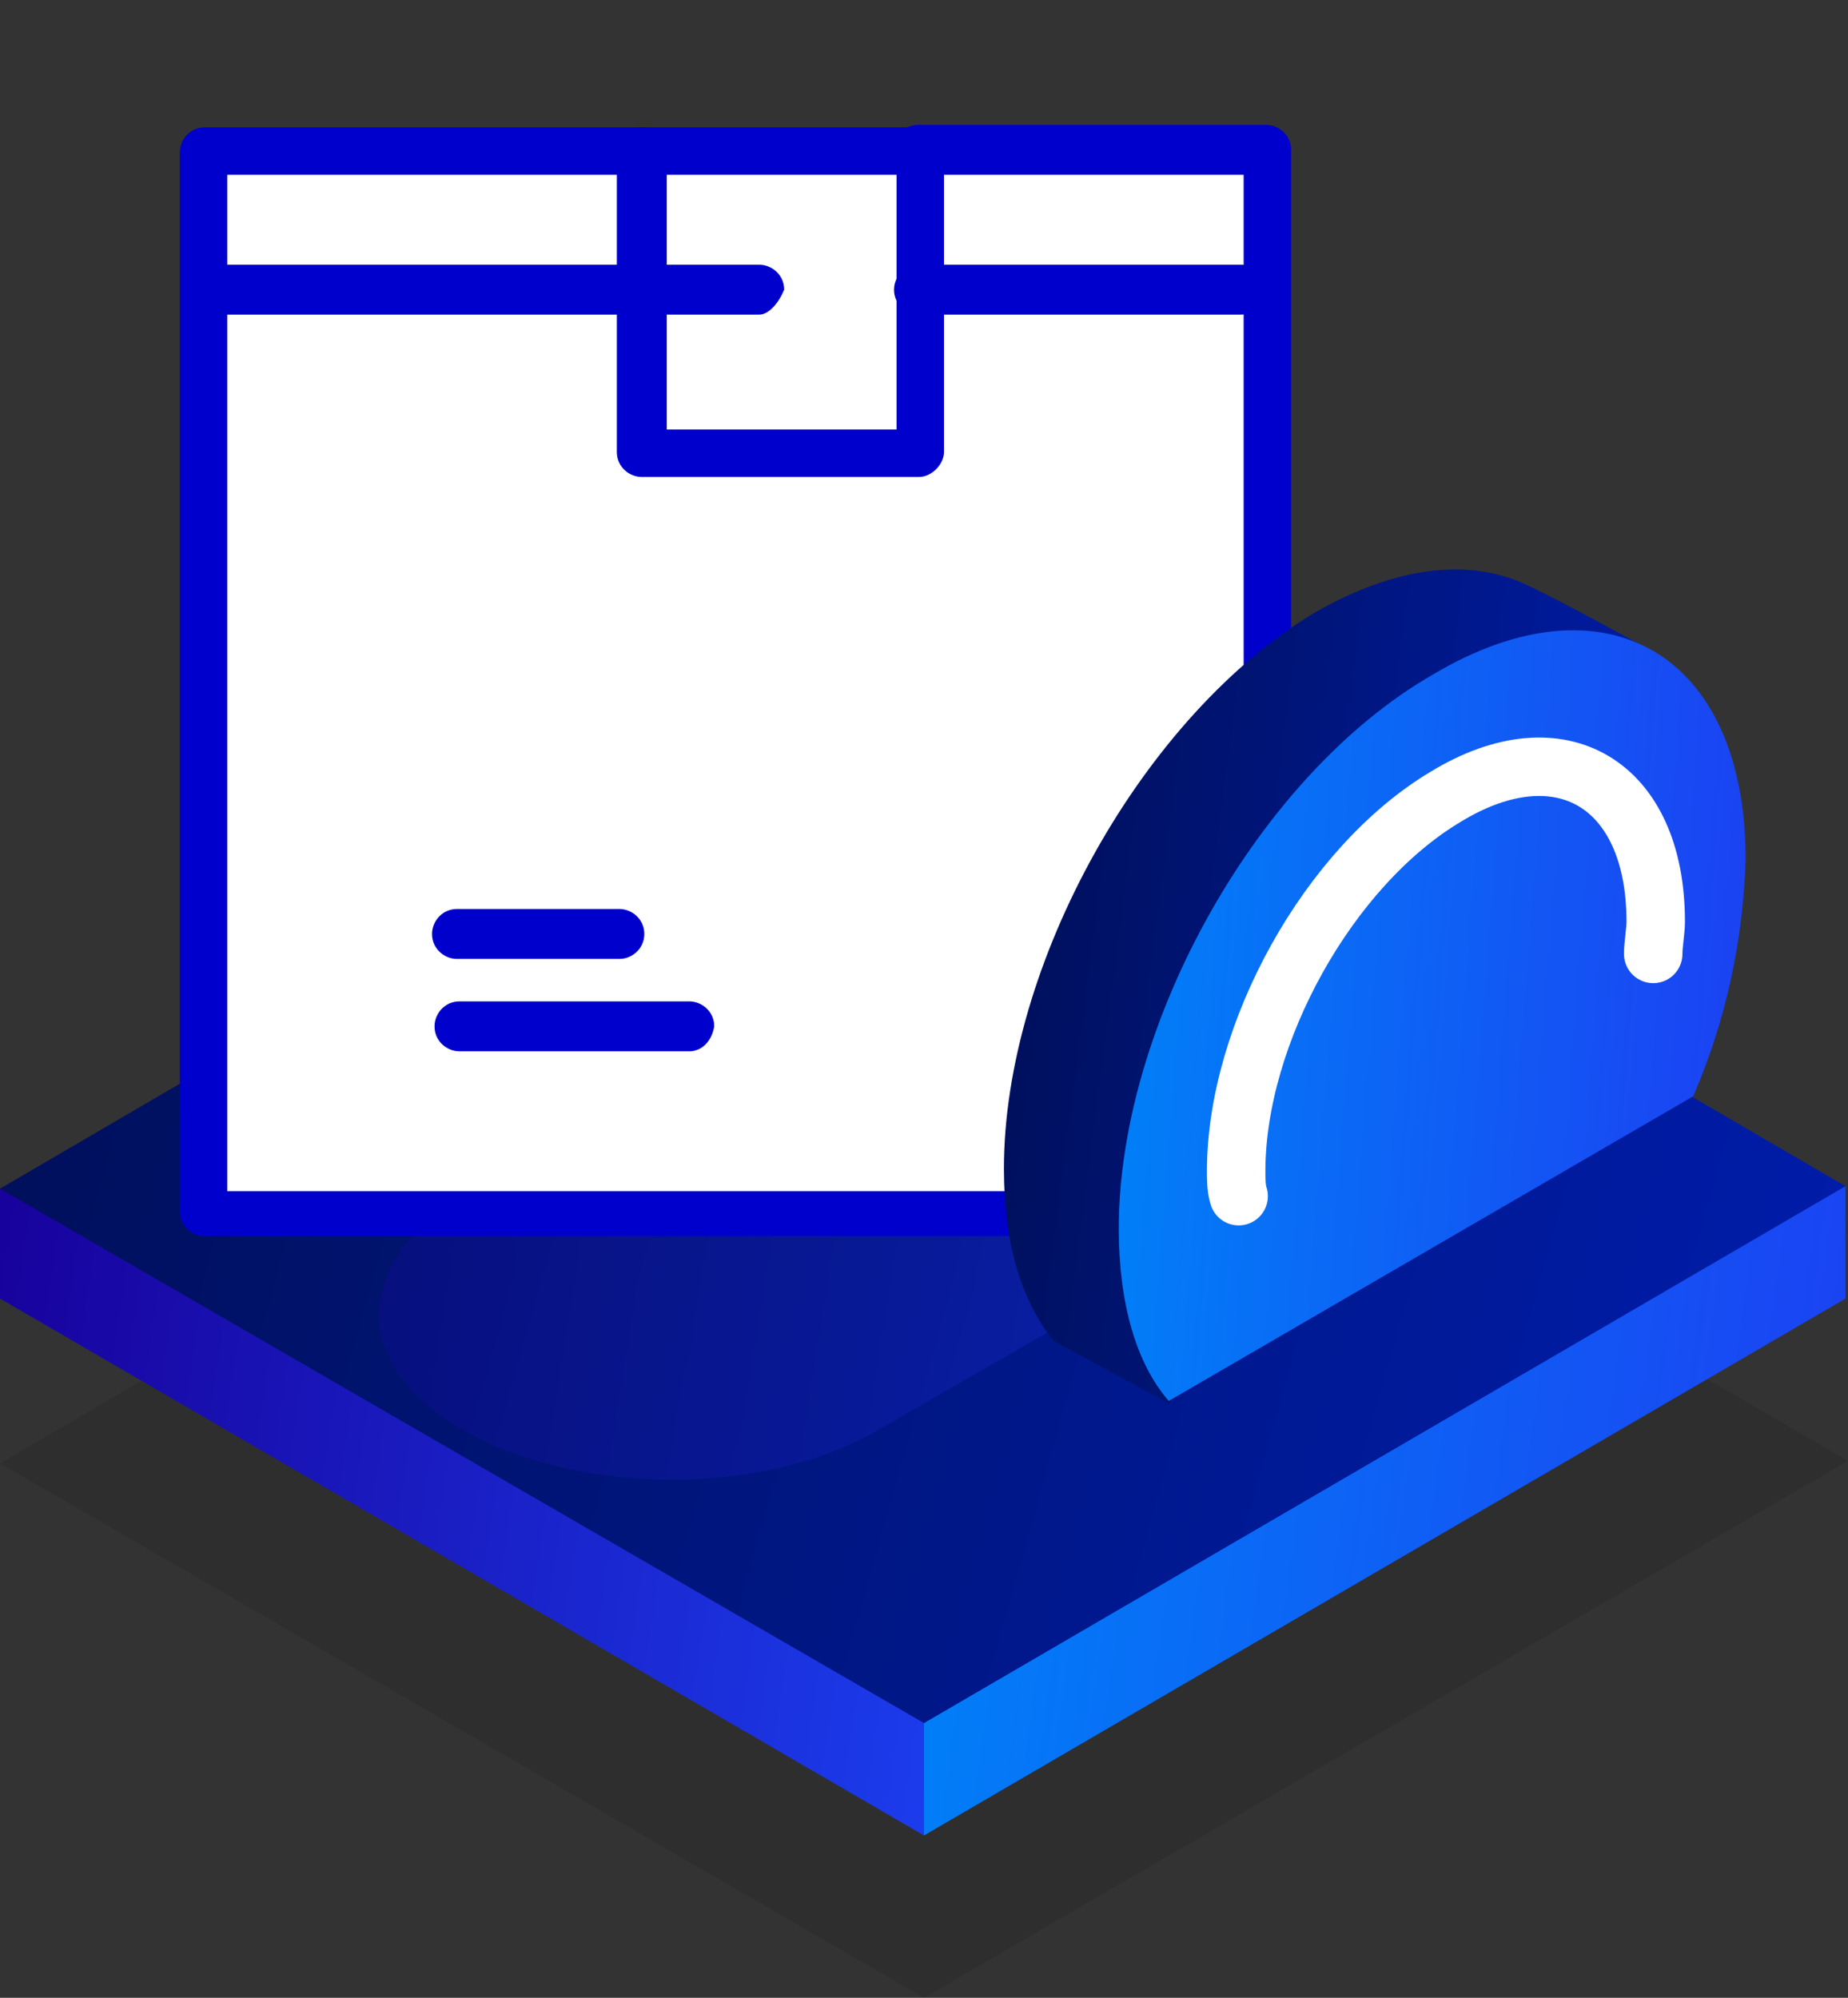
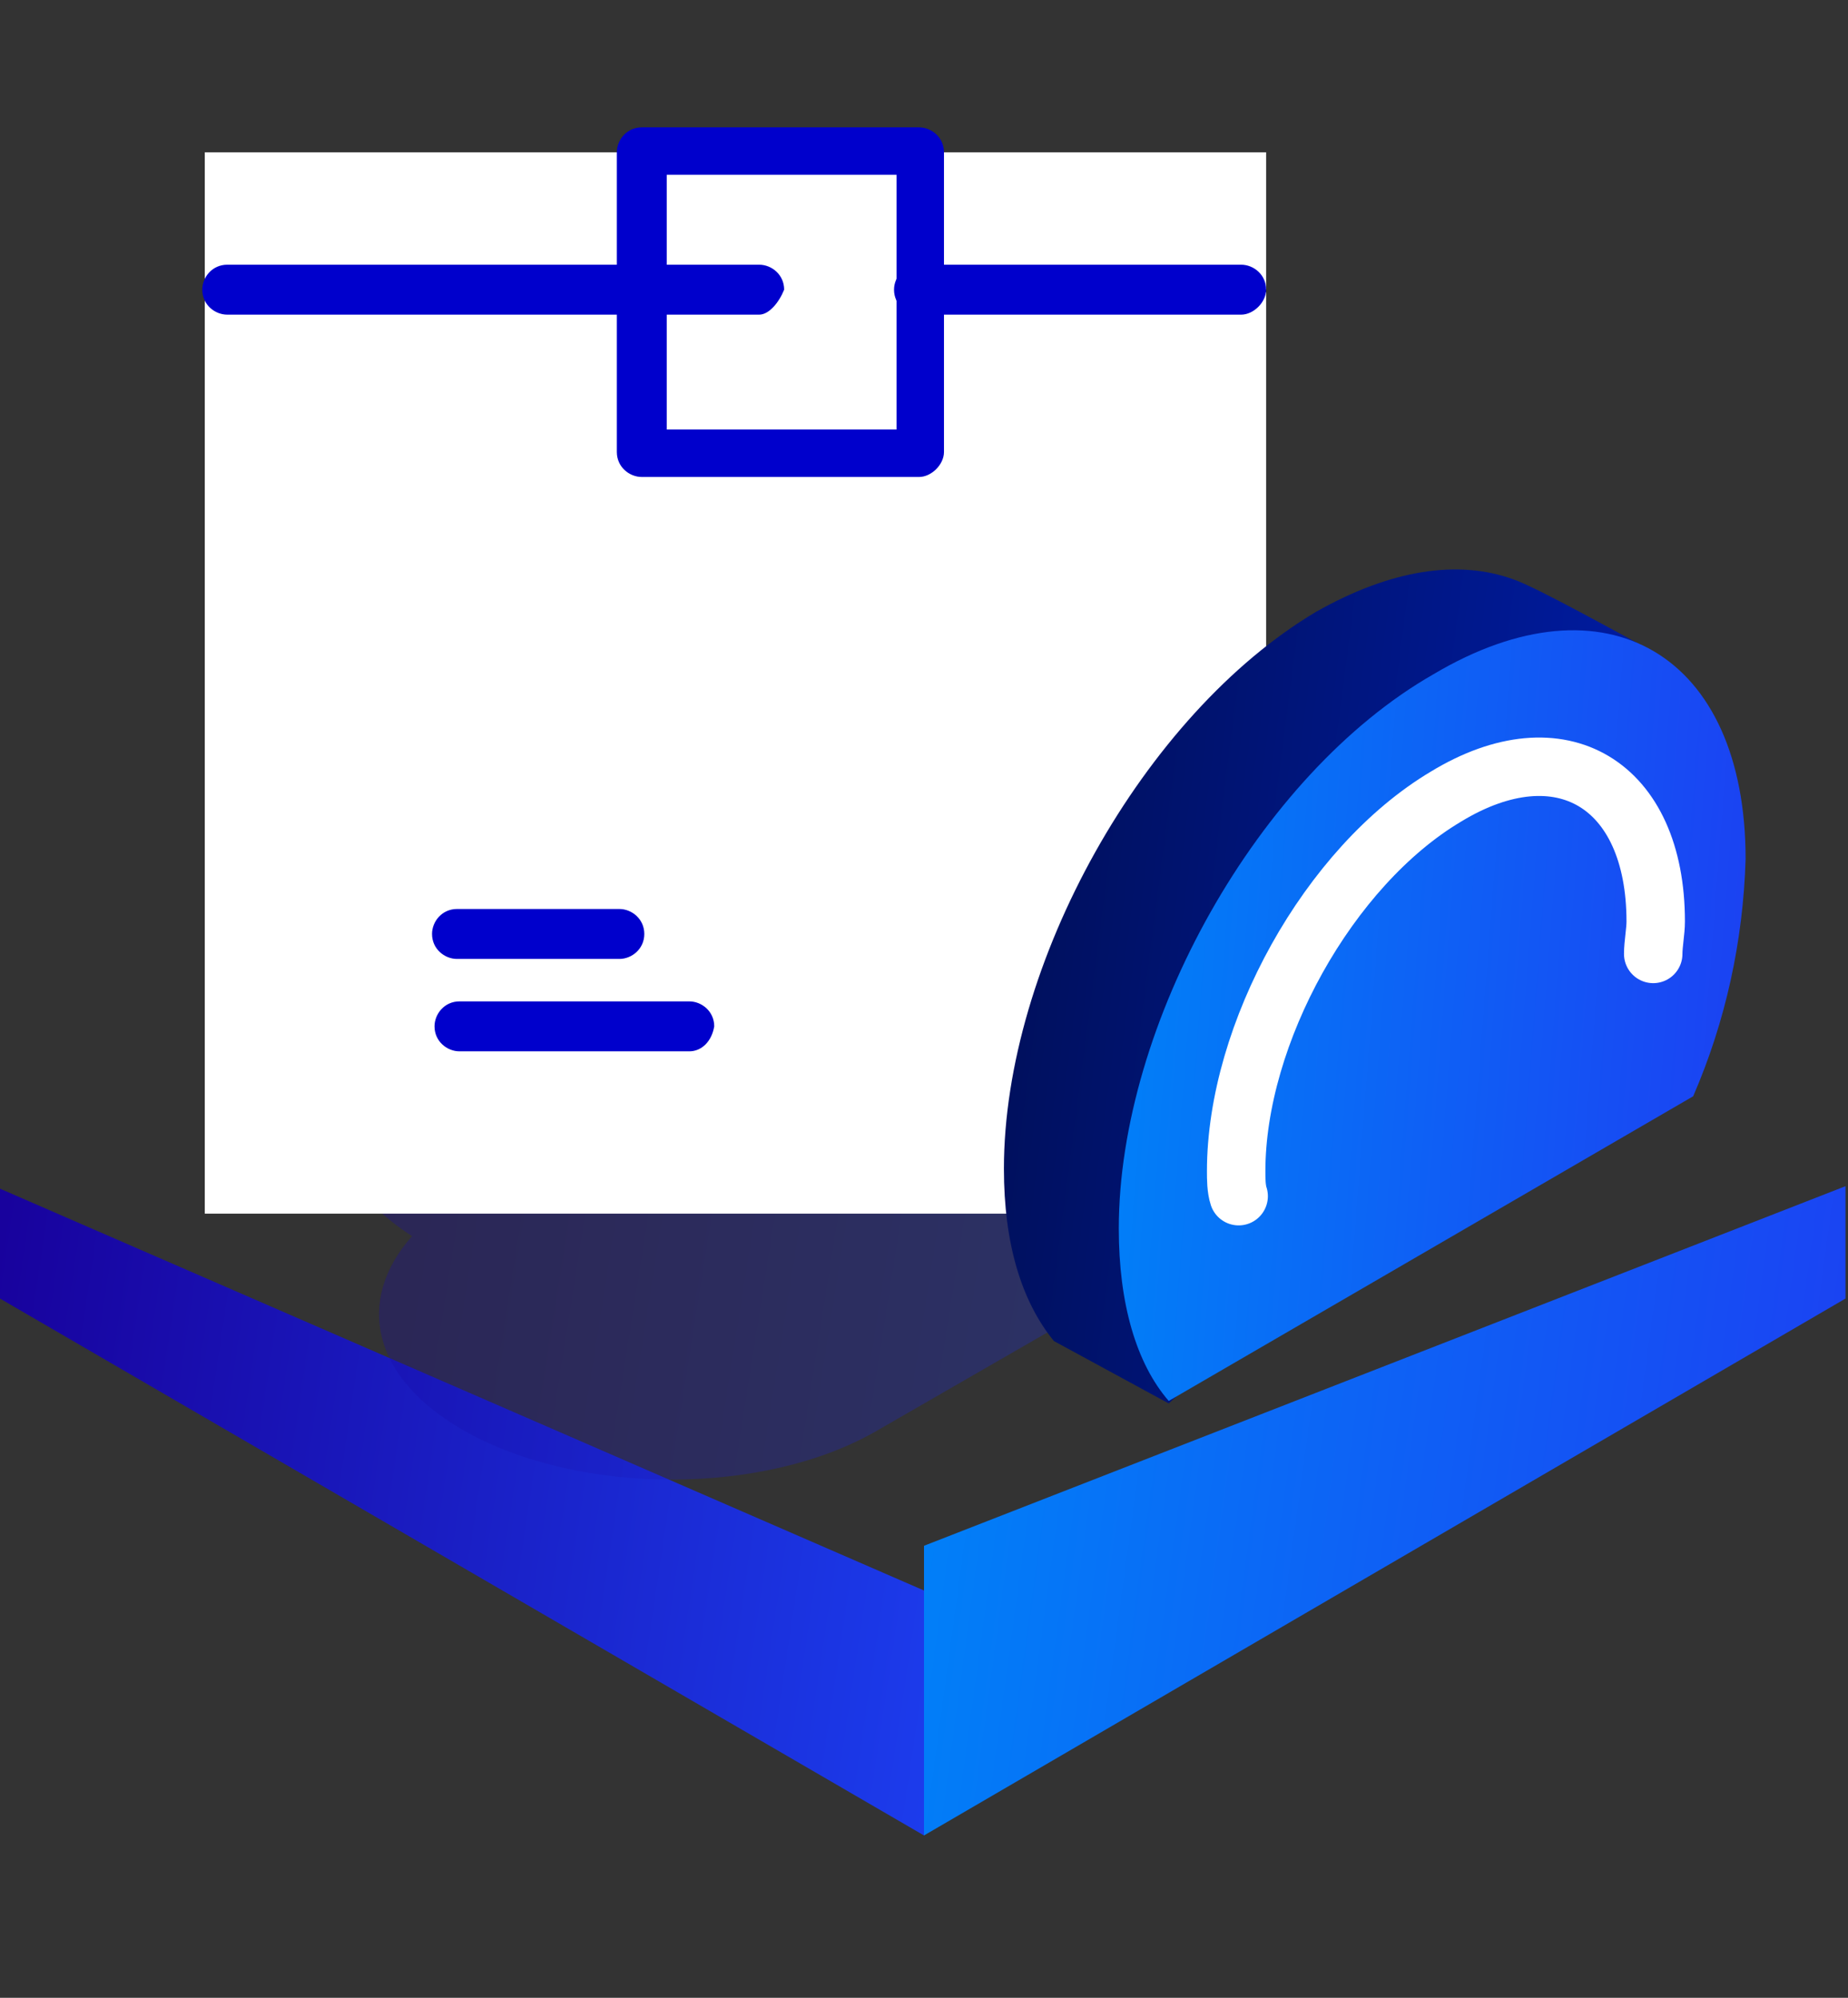
<svg xmlns="http://www.w3.org/2000/svg" version="1.1" id="Layer_1" x="0px" y="0px" viewBox="0 0 74 80" style="enable-background:new 0 0 74 80;" xml:space="preserve">
  <rect x="0" y="0" width="74" height="80" fill="#333333" stroke="none" />
  <style type="text/css">
	.st0{fill:none;}
	.st1{opacity:0.1;fill:url(#SVGID_1_);enable-background:new    ;}
	.st2{fill:url(#SVGID_00000072245179003934356150000004886973403492692357_);}
	.st3{fill:url(#SVGID_00000081617334432261606460000011105131764368139694_);}
	.st4{fill:url(#SVGID_00000152946898521643514130000014702724399707978914_);}
	
		.st5{opacity:0.3;fill-rule:evenodd;clip-rule:evenodd;fill:url(#SVGID_00000084502815356748769550000007115463178097153421_);enable-background:new    ;}
	.st6{fill:none;stroke:#FFFFFF;stroke-width:1.46;stroke-linecap:round;stroke-linejoin:round;}
	.st7{fill-rule:evenodd;clip-rule:evenodd;fill:#FFFFFF;}
	.st8{fill:#FFFFFF;}
	.st9{fill:#0000CC;}
	.st10{fill-rule:evenodd;clip-rule:evenodd;fill:url(#SVGID_00000080899049775452953920000008884625139119329184_);}
	.st11{fill-rule:evenodd;clip-rule:evenodd;fill:url(#SVGID_00000021094568657614711490000010446267924147886991_);}
	.st12{fill:none;stroke:#FFFFFF;stroke-width:2.34;stroke-linecap:round;stroke-linejoin:round;}
</style>
  <rect class="st0" width="74" height="80" />
  <linearGradient id="SVGID_1_" gradientUnits="userSpaceOnUse" x1="59.746" y1="-679.088" x2="15.21" y2="-646.707" gradientTransform="matrix(1 0 0 -1 0 -604)">
    <stop offset="0" style="stop-color:#000000" />
    <stop offset="1" style="stop-color:#000000" />
  </linearGradient>
-   <path class="st1" d="M0,58.6L37,80l37-21.5L37,37L0,58.6z" />
  <linearGradient id="SVGID_00000014619652848012271430000005351036341909934512_" gradientUnits="userSpaceOnUse" x1="-1.214" y1="-661.595" x2="41.32" y2="-667.971" gradientTransform="matrix(1 0 0 -1 0 -604)">
    <stop offset="0" style="stop-color:#18029D" />
    <stop offset="1" style="stop-color:#1C40F2" />
  </linearGradient>
  <path style="fill:url(#SVGID_00000014619652848012271430000005351036341909934512_);" d="M40.7,65.3L0,47.6V52l37,21.5L40.7,65.3z" />
  <linearGradient id="SVGID_00000113349238241702308490000013563151646715619725_" gradientUnits="userSpaceOnUse" x1="35.859" y1="-661.84" x2="74.629" y2="-667.104" gradientTransform="matrix(1 0 0 -1 0 -604)">
    <stop offset="0" style="stop-color:#0082F8" />
    <stop offset="1" style="stop-color:#1C40F2" />
  </linearGradient>
  <path style="fill:url(#SVGID_00000113349238241702308490000013563151646715619725_);" d="M73.9,52v-4.5L37,61.9v11.6L73.9,52z" />
  <linearGradient id="SVGID_00000051351676986165592690000016555743651335213737_" gradientUnits="userSpaceOnUse" x1="74.458" y1="-662.054" x2="-1.76" y2="-640.58" gradientTransform="matrix(1 0 0 -1 0 -604)">
    <stop offset="0" style="stop-color:#001DAC" />
    <stop offset="1" style="stop-color:#000F57" />
  </linearGradient>
-   <path style="fill:url(#SVGID_00000051351676986165592690000016555743651335213737_);" d="M0,47.6L37,69l36.9-21.5L37,26L0,47.6z" />
  <linearGradient id="SVGID_00000089533562674542916080000006162322870327750839_" gradientUnits="userSpaceOnUse" x1="12.017" y1="-646.292" x2="58.01" y2="-653.581" gradientTransform="matrix(1 0 0 -1 0 -604)">
    <stop offset="0" style="stop-color:#18029D" />
    <stop offset="1" style="stop-color:#1C40F2" />
  </linearGradient>
  <path style="opacity:0.3;fill-rule:evenodd;clip-rule:evenodd;fill:url(#SVGID_00000089533562674542916080000006162322870327750839_);enable-background:new    ;" d="  M53.1,47l-0.3,0.1L35.1,57.3c-4.5,2.6-11.9,2.6-16.5,0c-3.7-2.1-4.4-5.2-2.1-7.8c-4.5-2.9-4.3-7.4,0.6-10.3c3.4-2,8.3-2.6,12.7-1.9  c0.8-0.9,1.7-1.6,2.7-2.2c5.7-3.3,14.9-3.3,20.6,0C58.8,38.5,58.8,43.7,53.1,47z" />
  <path class="st6" d="M58.3,41.9L52.5,45" />
  <path class="st7" d="M58.4,40.2c0.8-0.5,1.4-0.1,1.4,0.8c0,0.5-0.2,1-0.4,1.4s-0.6,0.8-1,1.1C57.6,44,57,43.6,57,42.7  c0-0.5,0.2-1,0.4-1.4C57.6,40.9,58,40.5,58.4,40.2z" />
  <g>
    <g id="_x31_41_x2C__Box_x2C__Delivery_x2C__Goods_x2C__Product_x2C__Shipping">
      <g>
        <g>
          <polygon class="st8" points="49.7,11.7 50.7,11.7 50.7,48.6 8.2,48.6 8.2,11.7 9.1,11.7     " />
          <path class="st8" d="M8.2,6.1v5.5h1.7c1.7,0,38.4,0,40.8,0V6.1C46.9,6.1,13.9,6.1,8.2,6.1z" />
          <polygon class="st8" points="25.7,11.7 25.7,6.1 36.8,6.1 36.8,11.7 36.8,18.1 25.7,18.1     " />
-           <path class="st9" d="M50.7,49.5H8.2c-0.5,0-1-0.4-1-1V6.1c0-0.5,0.4-1,1-1h17.6c0.5,0,1,0.4,1,1c0,0.5-0.5,0.9-1,0.9H9.1v40.7      h40.7V7H36.8c-0.5,0-1-0.4-1-1s0.4-1,1-1h13.9c0.5,0,1,0.4,1,1v42.5C51.6,49.1,51.1,49.5,50.7,49.5z" />
          <path class="st9" d="M30.4,12.6H9.1c-0.5,0-1-0.4-1-1c0-0.5,0.4-1,1-1h21.3c0.5,0,1,0.4,1,1C31.2,12.1,30.8,12.6,30.4,12.6z" />
          <path class="st9" d="M49.7,12.6H36.8c-0.5,0-1-0.4-1-1c0-0.5,0.4-1,1-1h12.9c0.5,0,1,0.4,1,1C50.7,12.1,50.2,12.6,49.7,12.6z" />
          <path class="st9" d="M36.8,19.1H25.7c-0.5,0-1-0.4-1-1v-12c0-0.5,0.4-1,1-1h11.1c0.5,0,1,0.4,1,1v12      C37.8,18.6,37.3,19.1,36.8,19.1z M26.7,17.2h9.2V7h-9.2V17.2z" />
          <path class="st9" d="M24.8,38.4h-6.5c-0.5,0-1-0.4-1-1c0-0.5,0.4-1,1-1h6.5c0.5,0,1,0.4,1,1C25.8,38,25.3,38.4,24.8,38.4z" />
          <path class="st9" d="M27.6,42.1h-9.2c-0.5,0-1-0.4-1-1c0-0.5,0.4-1,1-1h9.2c0.5,0,1,0.4,1,1C28.5,41.7,28.1,42.1,27.6,42.1z" />
        </g>
      </g>
    </g>
    <g id="Layer_1_11_">
	</g>
  </g>
  <linearGradient id="SVGID_00000116949004724292454520000003838385718830068377_" gradientUnits="userSpaceOnUse" x1="67.812" y1="-645.465" x2="38.709" y2="-641.665" gradientTransform="matrix(1 0 0 -1 0 -604)">
    <stop offset="0" style="stop-color:#001DAC" />
    <stop offset="1" style="stop-color:#000F57" />
  </linearGradient>
  <path style="fill-rule:evenodd;clip-rule:evenodd;fill:url(#SVGID_00000116949004724292454520000003838385718830068377_);" d="  M63.1,41.3c1.3-3,2.1-6.2,2.1-9.4c0-1.9,2.5-5,1.2-5.7c-1.5-0.8-4.9-2.7-5.8-3c-2.2-0.8-4.9-0.4-7.9,1.3  c-6.9,4.1-12.5,14.1-12.5,22.3c0,3,0.7,5.3,2,6.9l4.6,2.5L63.1,41.3z" />
  <linearGradient id="SVGID_00000090285328713104038910000008971350240975605380_" gradientUnits="userSpaceOnUse" x1="43.809" y1="-643.801" x2="70.476" y2="-645.864" gradientTransform="matrix(1 0 0 -1 0 -604)">
    <stop offset="0" style="stop-color:#0082F8" />
    <stop offset="1" style="stop-color:#1C40F2" />
  </linearGradient>
  <path style="fill-rule:evenodd;clip-rule:evenodd;fill:url(#SVGID_00000090285328713104038910000008971350240975605380_);" d="  M67.8,43.9c1.3-3,2-6.2,2.1-9.5c0-8.2-5.6-11.5-12.5-7.4c-7,4-12.6,14-12.6,22.2c0,3,0.7,5.4,2,6.9L67.8,43.9z" />
  <path class="st12" d="M66.2,38.2c0-0.4,0.1-0.9,0.1-1.3c0-5.5-3.8-7.8-8.4-5c-4.7,2.8-8.4,9.5-8.4,15c0,0.3,0,0.7,0.1,1" />
</svg>